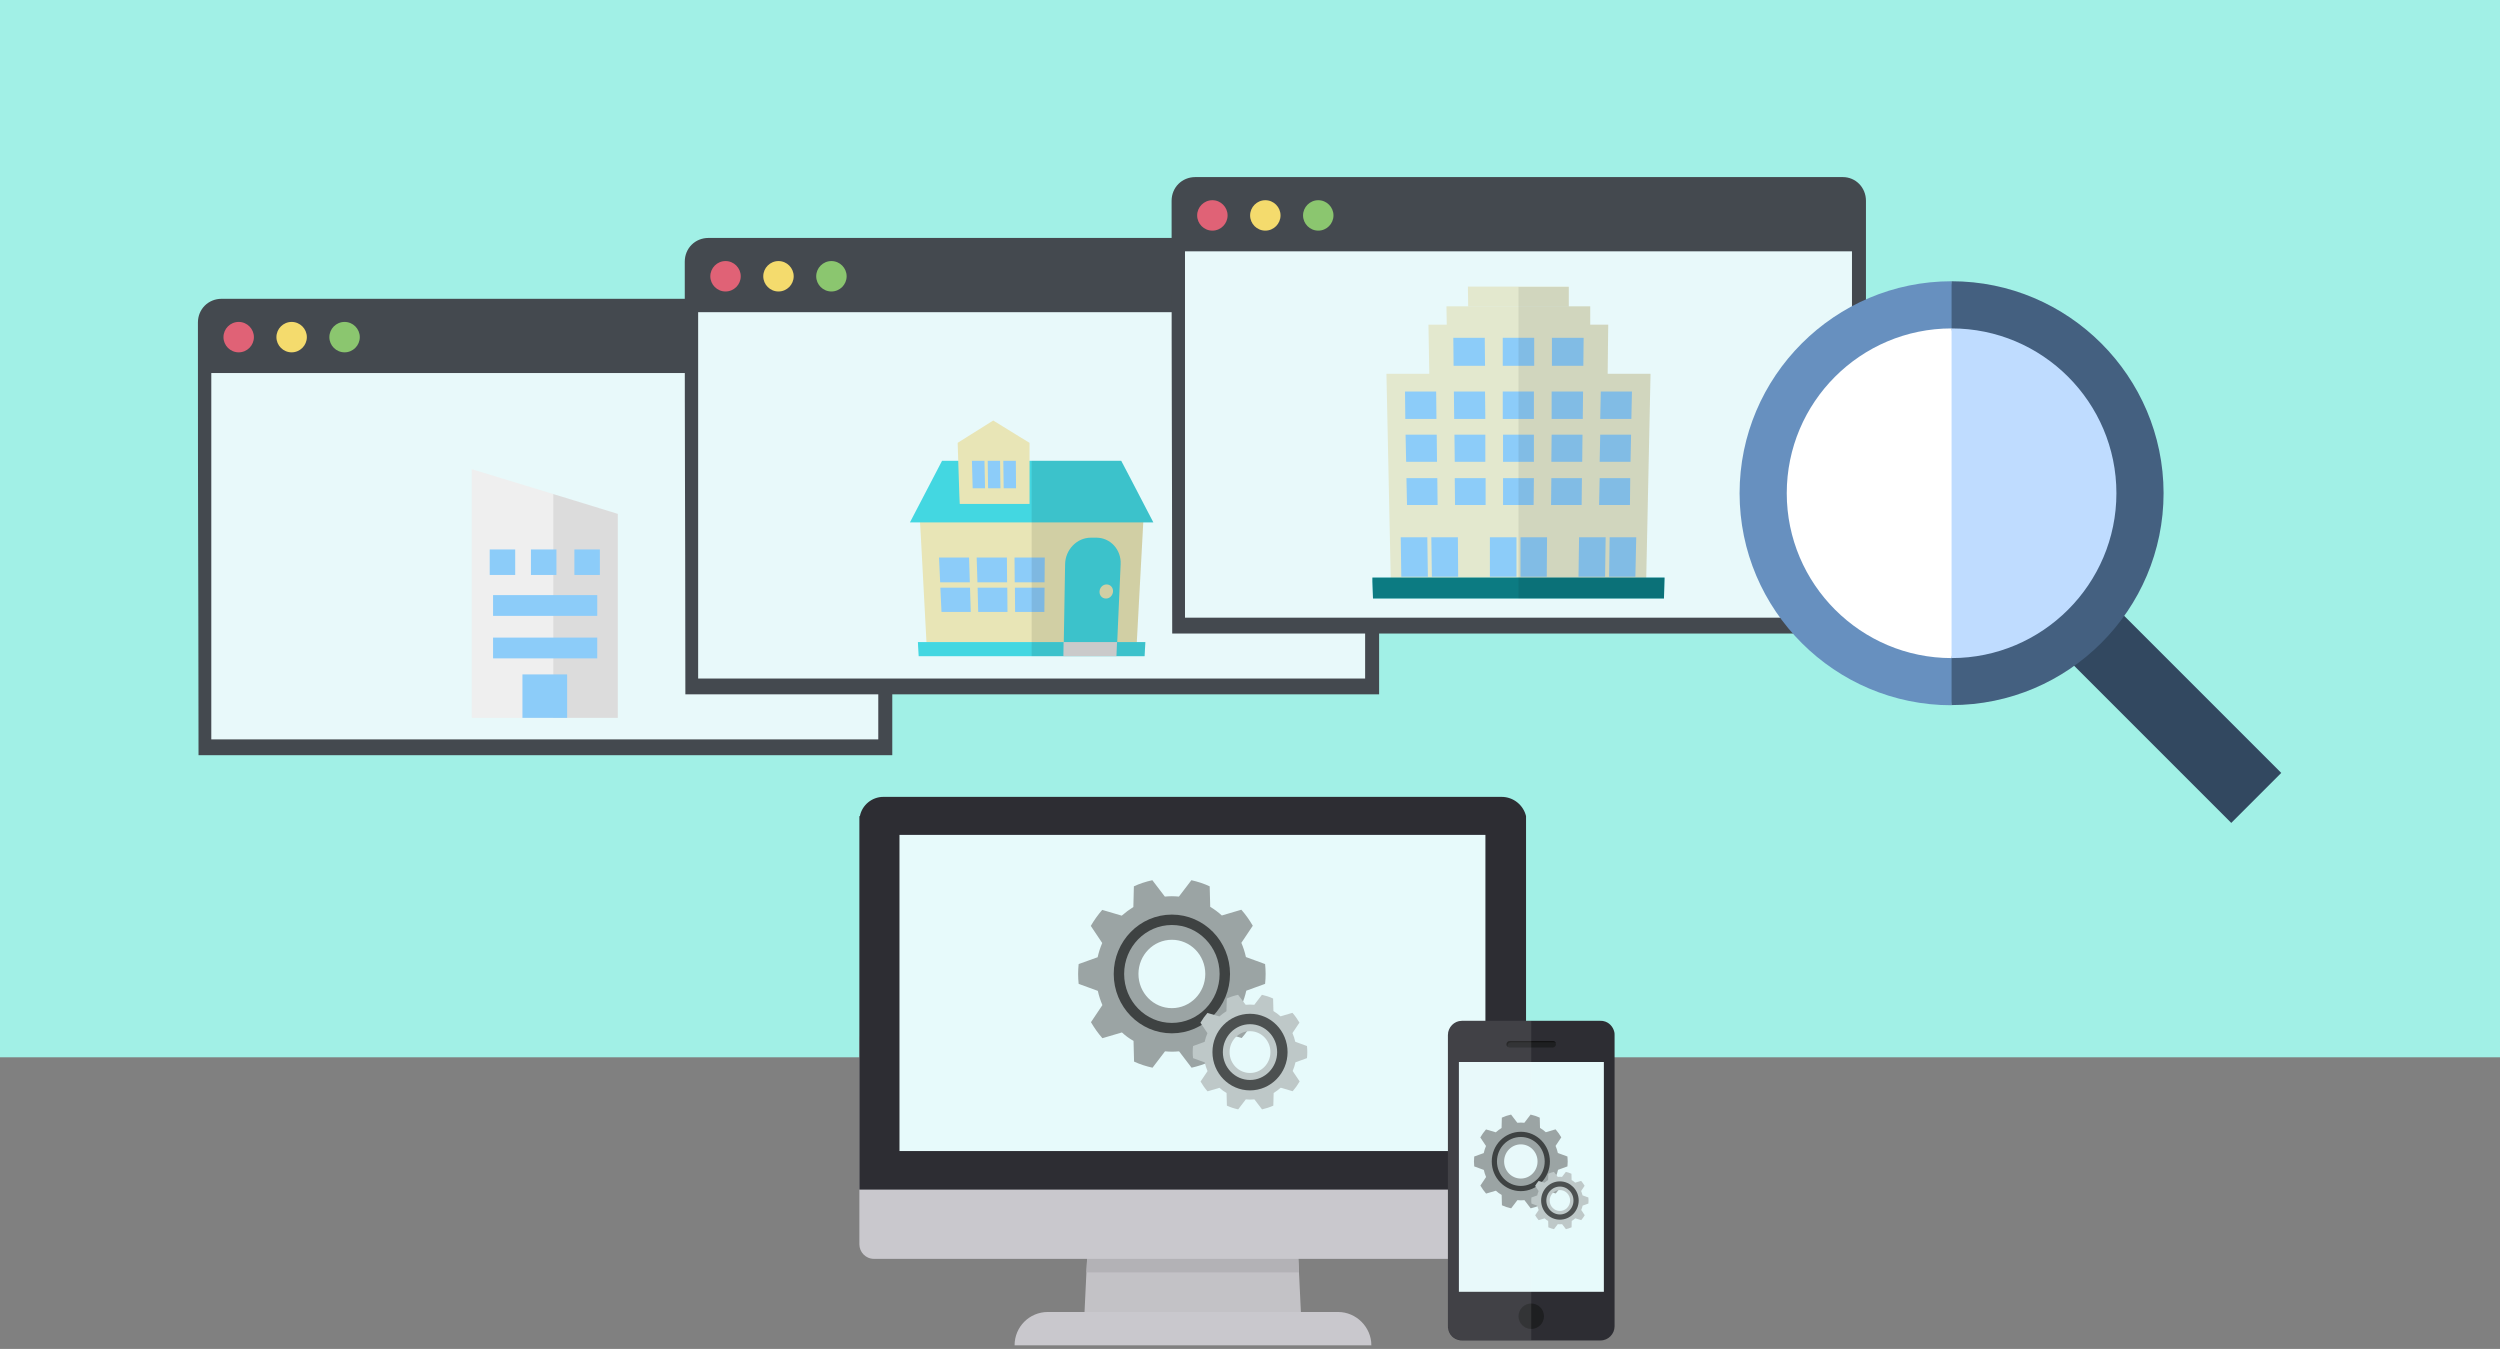
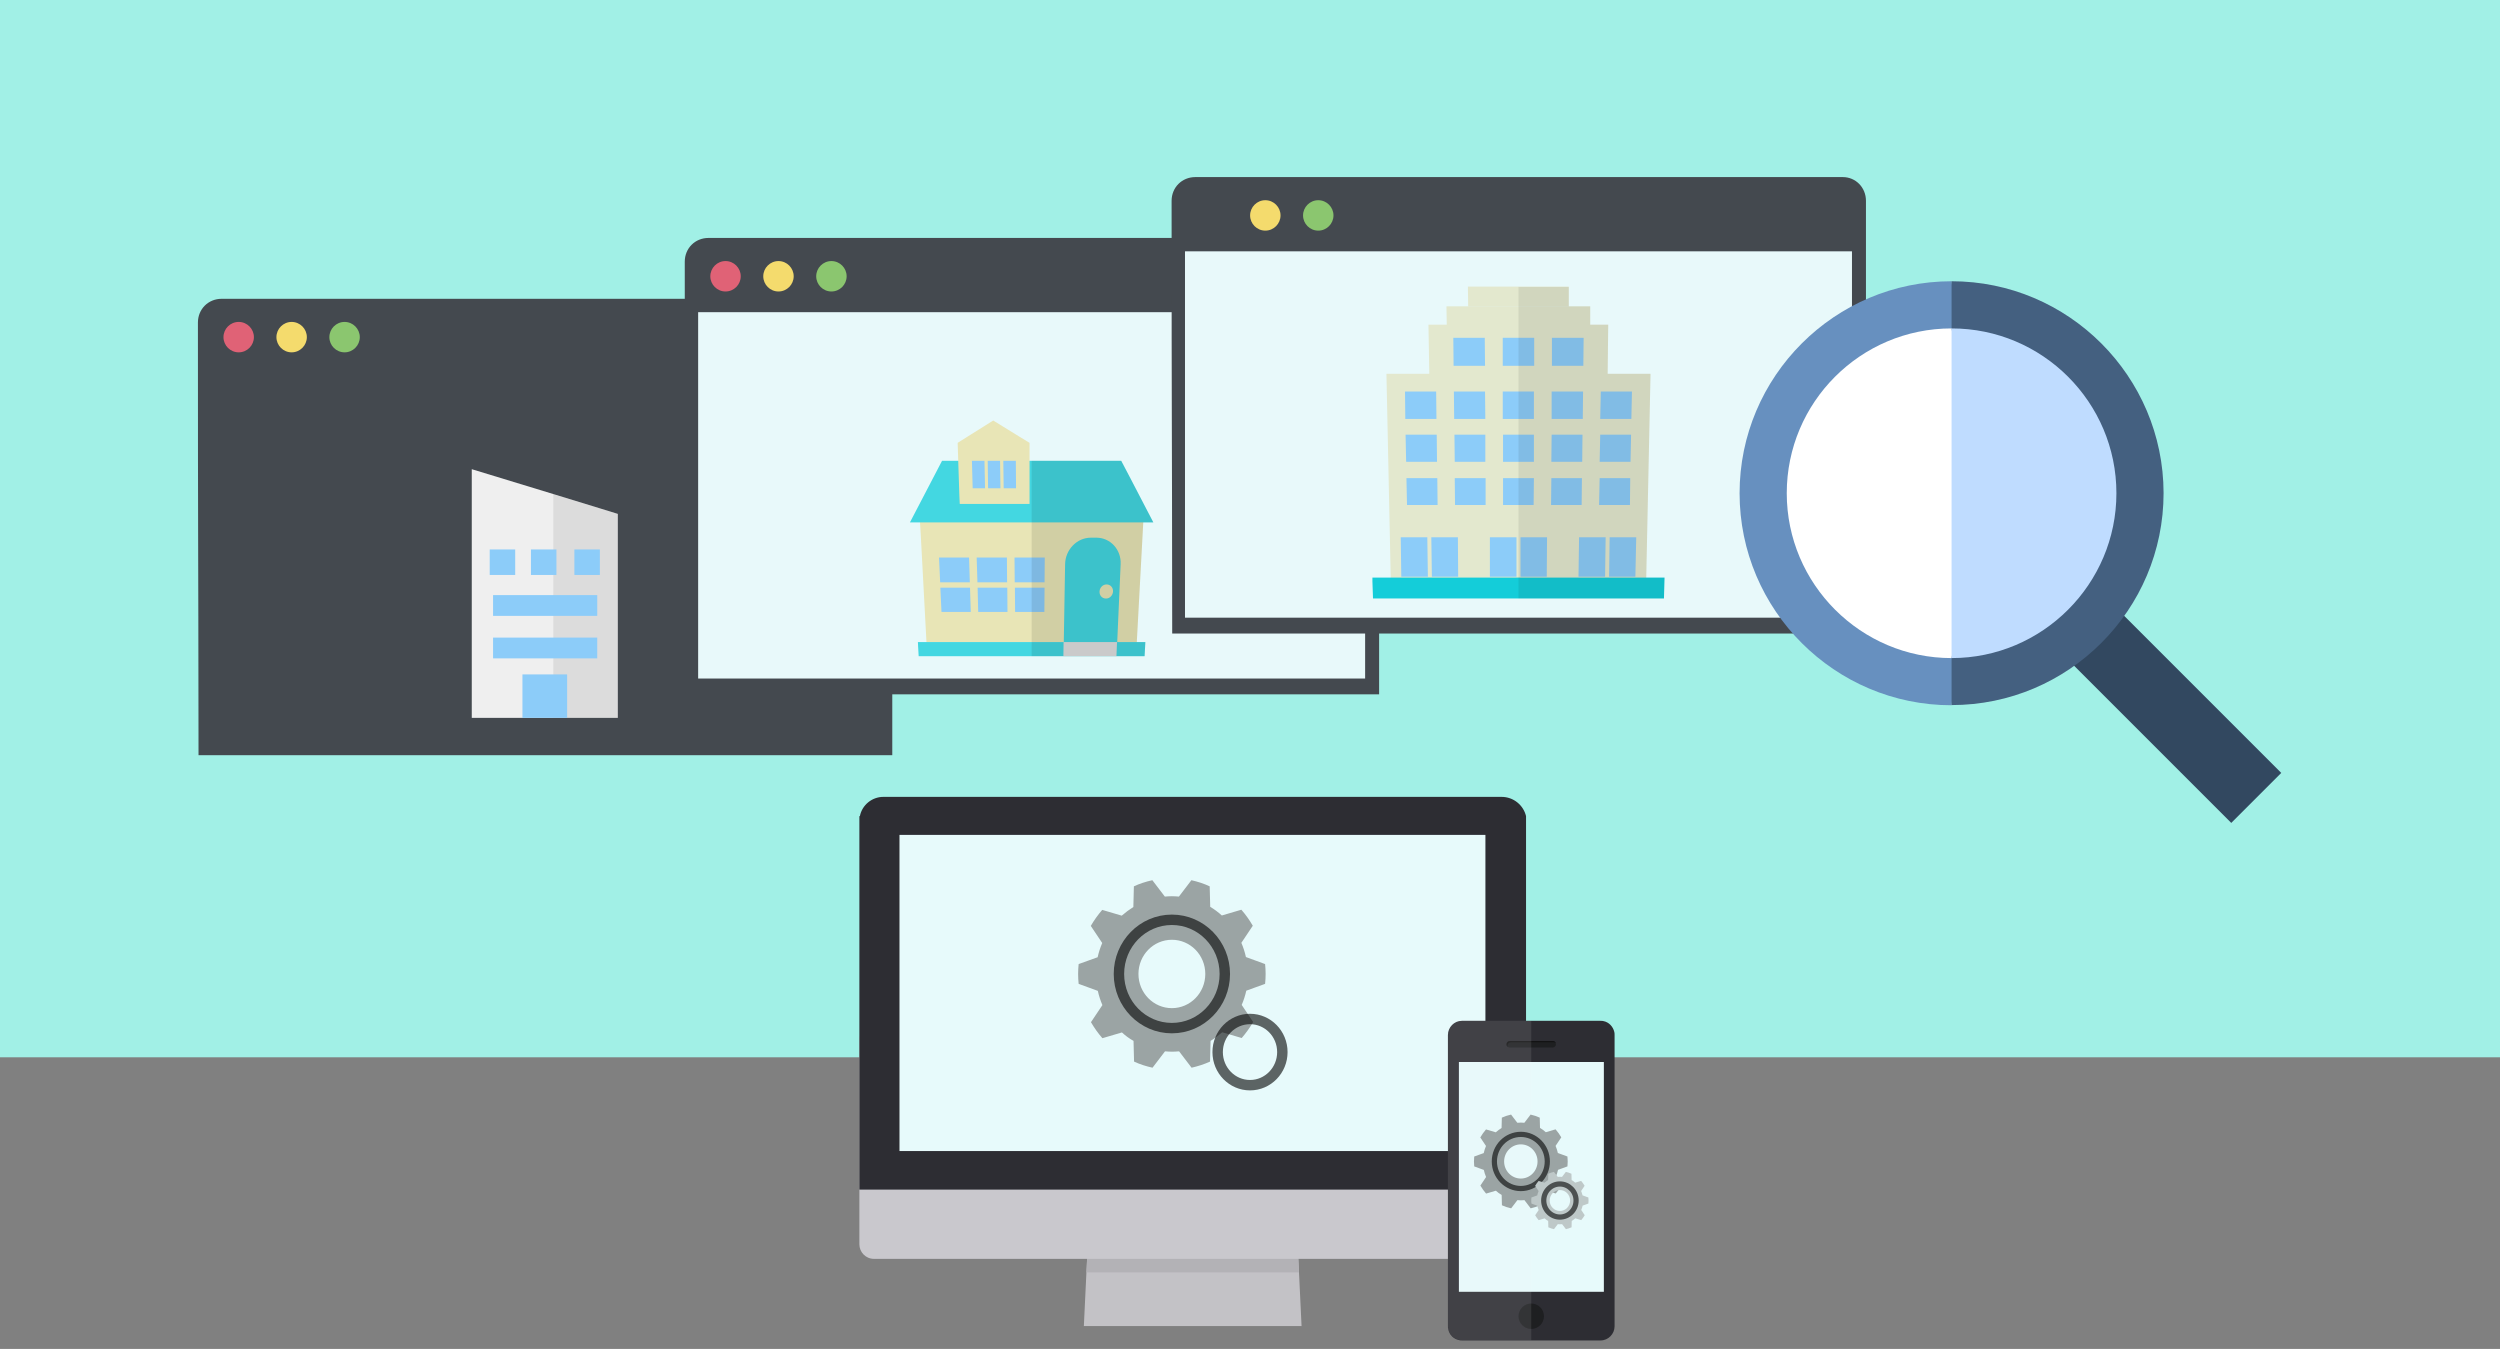
<svg xmlns="http://www.w3.org/2000/svg" width="480" height="259" viewBox="0 0 480 259" fill="none">
  <rect x="0" y="0" width="480" height="259" fill="#808080" stroke="none" />
  <rect width="480" height="203" fill="#A1F0E6" />
  <path d="M249.9 254.6H208.1L209.6 223.2H248.4L249.9 254.6Z" fill="#C3C2C6" />
  <path d="M249.4 244.3H208.6L209.6 224.5H248.4L249.4 244.3Z" fill="#B3B2B6" />
-   <path d="M201.2 251.9H256.9C260.4 251.9 263.3 254.8 263.3 258.3H194.8C194.8 254.8 197.6 251.9 201.2 251.9Z" fill="#C9C8CD" />
  <path d="M293 199.6V238.9C293 240.5 291.7 241.7 290.2 241.7H167.8C166.2 241.7 165 240.4 165 238.9V199.6C165 198 166.3 196.8 167.8 196.8H290.1C291.7 196.7 293 198 293 199.6Z" fill="#C9C8CD" />
  <path d="M293 156.7V228.4H165V156.7H165.1C165.5 154.6 167.4 153 169.6 153H288.3C290.6 153 292.5 154.6 293 156.7Z" fill="#2D2D33" />
  <path d="M285.2 160.3H172.7V221H285.2V160.3Z" fill="#E7FAFB" />
  <path d="M310 198.731V254.635C310 256.12 308.802 257.365 307.317 257.365H280.683C280.491 257.365 280.347 257.365 280.204 257.317C279.102 257.126 278.24 256.263 278.048 255.162C278 254.97 278 254.778 278 254.587V198.731C278 197.246 279.198 196 280.683 196H307.317C307.509 196 307.701 196 307.844 196.048C308.898 196.24 309.713 197.102 309.952 198.156C310 198.347 310 198.539 310 198.731Z" fill="#2D2D33" />
  <path d="M298.12 201.126H289.881C289.545 201.126 289.258 200.838 289.258 200.503C289.258 200.168 289.545 199.88 289.881 199.88H298.12C298.455 199.88 298.743 200.168 298.743 200.503C298.743 200.838 298.455 201.126 298.12 201.126Z" fill="#1E1F21" />
  <path d="M298.743 200.264C298.647 200.168 298.503 200.12 298.36 200.12H290.072C289.737 200.12 289.449 200.407 289.449 200.743V200.791C289.449 200.886 289.449 200.934 289.497 201.03C289.354 200.934 289.258 200.743 289.258 200.551V200.503C289.258 200.168 289.545 199.88 289.881 199.88H298.168C298.408 199.88 298.647 200.024 298.743 200.264Z" fill="#121213" />
  <path d="M294.001 255.161C295.35 255.161 296.444 254.067 296.444 252.718C296.444 251.369 295.35 250.275 294.001 250.275C292.651 250.275 291.558 251.369 291.558 252.718C291.558 254.067 292.651 255.161 294.001 255.161Z" fill="#1E1F21" />
  <path d="M280.108 203.904V241.605V241.701V248.024H307.941V241.701V241.605V203.904H280.108Z" fill="#E7FAFB" />
  <path opacity="0.1" d="M278.048 198.156C278.24 197.102 279.102 196.287 280.156 196.048C280.347 196 280.539 196 280.683 196H294V257.317H280.683C279.198 257.317 278 256.072 278 254.587V198.731C278 198.539 278 198.347 278.048 198.156Z" fill="#F4F4F5" />
  <path d="M242.899 188.9C242.966 188.278 243 187.656 243 187C243 186.344 242.966 185.722 242.899 185.1L239.218 183.752C239.015 182.82 238.711 181.887 238.34 181.023L240.535 177.741C239.893 176.635 239.184 175.633 238.34 174.666L234.591 175.772C233.916 175.15 233.173 174.597 232.362 174.113L232.261 170.175C231.146 169.656 229.964 169.276 228.749 169L226.351 172.144C225.912 172.109 225.473 172.075 225 172.075C224.527 172.075 224.088 172.109 223.649 172.144L221.251 169C220.002 169.276 218.82 169.656 217.705 170.175L217.604 174.148C216.827 174.631 216.084 175.184 215.375 175.806L211.627 174.701C210.816 175.633 210.073 176.67 209.432 177.775L211.627 181.058C211.255 181.921 210.951 182.854 210.749 183.787L207.101 185.1C207.034 185.722 207 186.378 207 187C207 187.656 207.034 188.278 207.101 188.9L210.782 190.248C210.985 191.18 211.289 192.113 211.66 192.977L209.465 196.259C210.107 197.365 210.816 198.367 211.66 199.334L215.409 198.228C216.084 198.85 216.827 199.403 217.638 199.852L217.739 203.825C218.854 204.344 220.036 204.724 221.285 205L223.683 201.856C224.122 201.891 224.561 201.925 225.034 201.925C225.473 201.925 225.946 201.891 226.385 201.856L228.782 205C229.998 204.724 231.18 204.344 232.328 203.825L232.43 199.852C233.206 199.369 233.949 198.816 234.659 198.194L238.407 199.299C239.218 198.367 239.961 197.33 240.602 196.225L238.407 192.942C238.779 192.079 239.083 191.146 239.285 190.213L242.899 188.9ZM225 193.564C221.454 193.564 218.583 190.628 218.583 187C218.583 183.372 221.454 180.436 225 180.436C228.546 180.436 231.417 183.372 231.417 187C231.417 190.628 228.546 193.564 225 193.564Z" fill="#9BA4A4" />
  <g style="mix-blend-mode:overlay" opacity="0.6">
    <path d="M225 197.399C230.614 197.399 235.165 192.743 235.165 187C235.165 181.256 230.614 176.601 225 176.601C219.386 176.601 214.835 181.256 214.835 187C214.835 192.743 219.386 197.399 225 197.399Z" stroke="black" stroke-width="2" stroke-miterlimit="10" />
  </g>
-   <path d="M250.938 203.161C250.979 202.781 251 202.401 251 202C251 201.599 250.979 201.219 250.938 200.839L248.689 200.015C248.565 199.445 248.379 198.875 248.152 198.347L249.493 196.342C249.101 195.666 248.668 195.054 248.152 194.463L245.861 195.138C245.448 194.758 244.994 194.42 244.499 194.125L244.437 191.718C243.756 191.401 243.034 191.169 242.291 191L240.826 192.921C240.557 192.9 240.289 192.879 240 192.879C239.711 192.879 239.443 192.9 239.174 192.921L237.709 191C236.946 191.169 236.223 191.401 235.542 191.718L235.48 194.146C235.006 194.441 234.552 194.779 234.118 195.159L231.827 194.484C231.332 195.054 230.878 195.687 230.486 196.363L231.827 198.369C231.6 198.896 231.415 199.466 231.291 200.036L229.062 200.839C229.021 201.219 229 201.62 229 202C229 202.401 229.021 202.781 229.062 203.161L231.311 203.985C231.435 204.555 231.621 205.125 231.848 205.653L230.507 207.658C230.899 208.334 231.332 208.946 231.848 209.537L234.139 208.862C234.552 209.242 235.006 209.58 235.501 209.854L235.563 212.282C236.244 212.599 236.966 212.831 237.73 213L239.195 211.079C239.463 211.1 239.732 211.121 240.021 211.121C240.289 211.121 240.578 211.1 240.846 211.079L242.311 213C243.054 212.831 243.777 212.599 244.478 212.282L244.54 209.854C245.015 209.559 245.469 209.221 245.902 208.841L248.193 209.516C248.689 208.946 249.143 208.313 249.535 207.637L248.193 205.631C248.42 205.104 248.606 204.534 248.73 203.964L250.938 203.161ZM240 206.012C237.833 206.012 236.079 204.217 236.079 202C236.079 199.783 237.833 197.988 240 197.988C242.167 197.988 243.921 199.783 243.921 202C243.921 204.217 242.167 206.012 240 206.012Z" fill="#BEC8C8" />
  <g style="mix-blend-mode:overlay" opacity="0.6">
    <path d="M240.001 208.355C243.432 208.355 246.213 205.51 246.213 202C246.213 198.49 243.432 195.645 240.001 195.645C236.57 195.645 233.789 198.49 233.789 202C233.789 205.51 236.57 208.355 240.001 208.355Z" stroke="black" stroke-width="2" stroke-miterlimit="10" />
  </g>
  <path d="M300.949 223.95C300.983 223.639 301 223.328 301 223C301 222.672 300.983 222.361 300.949 222.05L299.109 221.376C299.008 220.91 298.856 220.443 298.67 220.012L299.767 218.37C299.447 217.818 299.092 217.317 298.67 216.833L296.795 217.386C296.458 217.075 296.086 216.798 295.681 216.557L295.63 214.587C295.073 214.328 294.482 214.138 293.874 214L292.675 215.572C292.456 215.555 292.236 215.537 292 215.537C291.764 215.537 291.544 215.555 291.325 215.572L290.126 214C289.501 214.138 288.91 214.328 288.353 214.587L288.302 216.574C287.914 216.816 287.542 217.092 287.188 217.403L285.313 216.85C284.908 217.317 284.537 217.835 284.216 218.388L285.313 220.029C285.128 220.461 284.976 220.927 284.874 221.393L283.051 222.05C283.017 222.361 283 222.689 283 223C283 223.328 283.017 223.639 283.051 223.95L284.891 224.624C284.992 225.09 285.144 225.557 285.33 225.988L284.233 227.63C284.553 228.182 284.908 228.683 285.33 229.167L287.205 228.614C287.542 228.925 287.914 229.202 288.319 229.426L288.37 231.413C288.927 231.672 289.518 231.862 290.143 232L291.341 230.428C291.561 230.445 291.78 230.463 292.017 230.463C292.236 230.463 292.473 230.445 292.692 230.428L293.891 232C294.499 231.862 295.09 231.672 295.664 231.413L295.715 229.426C296.103 229.184 296.475 228.908 296.829 228.597L298.704 229.15C299.109 228.683 299.48 228.165 299.801 227.612L298.704 225.971C298.889 225.539 299.041 225.073 299.143 224.607L300.949 223.95ZM292 226.282C290.227 226.282 288.792 224.814 288.792 223C288.792 221.186 290.227 219.718 292 219.718C293.773 219.718 295.208 221.186 295.208 223C295.208 224.814 293.773 226.282 292 226.282Z" fill="#9BA4A4" />
  <g style="mix-blend-mode:overlay" opacity="0.6">
    <path d="M292.001 228.199C294.808 228.199 297.083 225.871 297.083 222.999C297.083 220.128 294.808 217.8 292.001 217.8C289.194 217.8 286.918 220.128 286.918 222.999C286.918 225.871 289.194 228.199 292.001 228.199Z" stroke="black" stroke-miterlimit="10" />
  </g>
  <path d="M304.969 231.081C304.99 230.891 305 230.701 305 230.5C305 230.299 304.99 230.109 304.969 229.919L303.844 229.508C303.782 229.223 303.689 228.938 303.576 228.674L304.247 227.671C304.051 227.333 303.834 227.027 303.576 226.731L302.431 227.069C302.224 226.879 301.997 226.71 301.75 226.562L301.719 225.359C301.378 225.201 301.017 225.084 300.645 225L299.913 225.961C299.779 225.95 299.644 225.94 299.5 225.94C299.356 225.94 299.221 225.95 299.087 225.961L298.355 225C297.973 225.084 297.612 225.201 297.271 225.359L297.24 226.573C297.003 226.721 296.776 226.89 296.559 227.08L295.414 226.742C295.166 227.027 294.939 227.344 294.743 227.681L295.414 228.684C295.3 228.948 295.207 229.233 295.145 229.518L294.031 229.919C294.01 230.109 294 230.31 294 230.5C294 230.701 294.01 230.891 294.031 231.081L295.156 231.492C295.218 231.777 295.311 232.062 295.424 232.326L294.753 233.329C294.949 233.667 295.166 233.973 295.424 234.269L296.569 233.931C296.776 234.121 297.003 234.29 297.25 234.427L297.281 235.641C297.622 235.799 297.983 235.916 298.365 236L299.098 235.039C299.232 235.05 299.366 235.06 299.51 235.06C299.644 235.06 299.789 235.05 299.923 235.039L300.656 236C301.027 235.916 301.388 235.799 301.739 235.641L301.77 234.427C302.008 234.279 302.235 234.11 302.451 233.92L303.597 234.258C303.844 233.973 304.071 233.656 304.267 233.319L303.597 232.316C303.71 232.052 303.803 231.767 303.865 231.482L304.969 231.081ZM299.5 232.506C298.417 232.506 297.539 231.608 297.539 230.5C297.539 229.392 298.417 228.494 299.5 228.494C300.583 228.494 301.461 229.392 301.461 230.5C301.461 231.608 300.583 232.506 299.5 232.506Z" fill="#BEC8C8" />
  <g style="mix-blend-mode:overlay" opacity="0.6">
    <path d="M299.502 233.678C301.217 233.678 302.608 232.255 302.608 230.5C302.608 228.745 301.217 227.323 299.502 227.323C297.786 227.323 296.396 228.745 296.396 230.5C296.396 232.255 297.786 233.678 299.502 233.678Z" stroke="black" stroke-miterlimit="10" />
  </g>
  <path d="M171.317 61.925V145H38.117C38.074 96.667 38 110.259 38 61.925C38 59.355 39.986 57.369 42.557 57.369H166.877C169.331 57.369 171.317 59.355 171.317 61.925Z" fill="#44494F" />
-   <path d="M168.629 71.623H40.57V141.962H168.629V71.623Z" fill="#E8F9FA" />
  <path d="M66.159 67.651C64.548 67.651 63.238 66.332 63.238 64.73C63.238 63.128 64.548 61.809 66.159 61.809C67.771 61.809 69.08 63.128 69.08 64.73C69.08 66.332 67.771 67.651 66.159 67.651Z" fill="#8BC66F" />
  <path d="M55.994 67.651C54.383 67.651 53.073 66.332 53.073 64.73C53.073 63.128 54.383 61.809 55.994 61.809C57.606 61.809 58.915 63.128 58.915 64.73C58.915 66.332 57.606 67.651 55.994 67.651Z" fill="#F4DB6D" />
  <path d="M45.828 67.651C44.217 67.651 42.907 66.332 42.907 64.73C42.907 63.128 44.217 61.809 45.828 61.809C47.44 61.809 48.749 63.128 48.749 64.73C48.749 66.332 47.44 67.651 45.828 67.651Z" fill="#E06276" />
  <path d="M118.621 98.666V137.828H90.579V90.084L106.232 94.858L115.297 97.638L118.621 98.666Z" fill="#EFEFEF" />
  <path opacity="0.08" d="M118.621 98.666V137.828H106.232L106.231 94.859L115.297 97.639L118.621 98.666Z" fill="#040000" />
  <path d="M106.837 105.495H101.941V110.39H106.837V105.495Z" fill="#8CCCF9" />
  <path d="M98.919 105.496H94.023V110.391H98.919V105.496Z" fill="#8CCCF9" />
  <path d="M115.176 105.495H110.28V110.39H115.176V105.495Z" fill="#8CCCF9" />
  <path d="M114.672 114.258H94.668V118.247H114.672V114.258Z" fill="#8CCCF9" />
  <path d="M114.671 122.418H94.668V126.407H114.671V122.418Z" fill="#8CCCF9" />
  <path d="M108.89 129.488H100.309V137.828H108.89V129.488Z" fill="#8CCCF9" />
  <path d="M264.79 50.241V133.316H131.59C131.547 84.982 131.474 98.575 131.474 50.241C131.474 47.67 133.46 45.684 136.03 45.684H260.35C262.804 45.684 264.79 47.67 264.79 50.241Z" fill="#44494F" />
  <path d="M262.104 59.939H134.045V130.278H262.104V59.939Z" fill="#E8F9FA" />
  <path d="M159.633 55.966C158.021 55.966 156.712 54.647 156.712 53.045C156.712 51.443 158.021 50.124 159.633 50.124C161.245 50.124 162.554 51.443 162.554 53.045C162.554 54.647 161.245 55.966 159.633 55.966Z" fill="#8BC66F" />
  <path d="M149.468 55.966C147.856 55.966 146.547 54.647 146.547 53.045C146.547 51.443 147.856 50.124 149.468 50.124C151.08 50.124 152.389 51.443 152.389 53.045C152.389 54.647 151.08 55.966 149.468 55.966Z" fill="#F4DB6D" />
  <path d="M139.302 55.966C137.69 55.966 136.381 54.647 136.381 53.045C136.381 51.443 137.69 50.124 139.302 50.124C140.914 50.124 142.223 51.443 142.223 53.045C142.223 54.647 140.914 55.966 139.302 55.966Z" fill="#E06276" />
  <g clip-path="url(#clip0)">
    <path d="M219.616 97.629L219.506 100.304L218.265 123.278H177.881L176.786 102.686L176.64 100.304L176.53 97.629H219.616Z" fill="#E8E5B6" />
    <path d="M219.908 123.279L219.762 125.99H176.384L176.275 124.085L176.238 123.279H219.908Z" fill="#43D7E1" />
    <path d="M186.207 111.81H180.511L180.292 107.046H186.061L186.207 111.81Z" fill="#8CCCF9" />
    <path d="M186.389 117.489H180.766L180.547 112.835H186.243L186.389 117.489Z" fill="#8CCCF9" />
    <path d="M193.363 111.81H187.667L187.521 107.046H193.326L193.363 111.81Z" fill="#8CCCF9" />
    <path d="M193.436 117.489H187.813L187.703 112.835H193.399L193.436 117.489Z" fill="#8CCCF9" />
    <path d="M200.557 111.81H194.825L194.788 107.046H200.594L200.557 111.81Z" fill="#8CCCF9" />
    <path d="M200.521 117.489H194.898L194.861 112.835H200.557L200.521 117.489Z" fill="#8CCCF9" />
    <path d="M210.524 103.235H209.429C206.764 103.235 204.536 105.544 204.5 108.329L204.244 123.352H214.504L215.162 108.329C215.308 105.544 213.19 103.235 210.524 103.235Z" fill="#43D7E1" />
    <path d="M214.358 125.99H204.171L204.207 123.279H214.468L214.358 125.99Z" fill="#E0E0E0" />
    <path d="M221.442 100.304H174.705L180.876 88.468H215.271L217.06 91.876L221.442 100.304Z" fill="#43D7E1" />
    <path d="M197.672 96.749H184.272L184.199 95.247L183.98 88.468L183.87 85.024L190.698 80.737L195.627 83.778L197.672 85.024V88.468V96.749Z" fill="#E8E5B6" />
    <path d="M189.128 93.745H186.754L186.608 88.468H189.018L189.128 93.745Z" fill="#8CCCF9" />
    <path d="M192.086 93.745H189.713L189.64 88.468H192.013L192.086 93.745Z" fill="#8CCCF9" />
    <path d="M195.079 93.745H192.706L192.633 88.468H195.043L195.079 93.745Z" fill="#8CCCF9" />
    <path d="M213.701 113.568C213.664 114.301 213.08 114.924 212.35 114.924C211.619 114.924 211.072 114.338 211.108 113.568C211.145 112.835 211.729 112.212 212.459 112.212C213.189 112.212 213.737 112.799 213.701 113.568Z" fill="#E8E5B6" />
    <path opacity="0.1" d="M219.506 100.304H221.442L217.06 91.876L215.271 88.468H198.073V125.99H204.171H214.358H219.762L219.908 123.278H218.265L219.506 100.304Z" fill="#040000" />
  </g>
  <path d="M358.264 38.557V121.632H225.064C225.021 73.298 224.947 86.89 224.947 38.557C224.947 35.986 226.934 34 229.504 34H353.824C356.278 34 358.264 35.986 358.264 38.557Z" fill="#44494F" />
  <path d="M355.578 48.255H227.519V118.594H355.578V48.255Z" fill="#E8F9FA" />
  <path d="M253.107 44.282C251.495 44.282 250.186 42.962 250.186 41.361C250.186 39.759 251.495 38.44 253.107 38.44C254.718 38.44 256.028 39.759 256.028 41.361C256.028 42.962 254.718 44.282 253.107 44.282Z" fill="#8BC66F" />
  <path d="M242.942 44.282C241.33 44.282 240.021 42.962 240.021 41.361C240.021 39.759 241.33 38.44 242.942 38.44C244.553 38.44 245.863 39.759 245.863 41.361C245.863 42.962 244.553 44.282 242.942 44.282Z" fill="#F4DB6D" />
-   <path d="M232.776 44.282C231.164 44.282 229.854 42.962 229.854 41.361C229.854 39.759 231.164 38.44 232.776 38.44C234.387 38.44 235.697 39.759 235.697 41.361C235.697 42.962 234.387 44.282 232.776 44.282Z" fill="#E06276" />
  <path d="M308.779 62.33V62.495L308.669 71.769L308.615 75.171V76.433H274.481L274.426 75.171V71.769L274.262 62.33H308.779Z" fill="#E3E8CE" />
  <path d="M305.323 58.817V58.982V62.33V62.604H277.775V62.33L277.72 58.817H305.323Z" fill="#E3E8CE" />
  <path d="M301.205 55.031V58.818V58.873H281.889V58.818L281.834 55.031H301.205Z" fill="#E3E8CE" />
  <path d="M316.901 71.769L316.078 110.896V111.225H267.018V110.896L266.195 71.769H316.901Z" fill="#E3E8CE" />
  <path d="M319.59 110.896L319.48 114.902H263.616L263.506 111.664V110.896H319.59Z" fill="#14CDD9" />
-   <path d="M319.59 110.896L319.48 114.902H263.616L263.506 111.664V110.896H319.59Z" fill="black" fill-opacity="0.4" />
  <path d="M276.018 96.957H270.146L270.036 91.798H275.963L276.018 96.957Z" fill="#8CCCF9" />
  <path d="M285.237 96.956H279.365L279.311 91.798H285.237V96.956Z" fill="#8CCCF9" />
  <path d="M294.456 96.956H288.584V91.798H294.511L294.456 96.956Z" fill="#8CCCF9" />
  <path d="M303.676 96.956H297.804L297.859 91.798H303.73L303.676 96.956Z" fill="#8CCCF9" />
  <path d="M312.95 96.956H307.023L307.133 91.798H313.005L312.95 96.956Z" fill="#8CCCF9" />
  <path d="M275.907 88.671H269.98L269.87 83.457H275.852L275.907 88.671Z" fill="#8CCCF9" />
  <path d="M285.182 88.67H279.31L279.255 83.457H285.182V88.67Z" fill="#8CCCF9" />
  <path d="M294.51 88.67H288.583V83.457H294.51V88.67Z" fill="#8CCCF9" />
  <path d="M303.785 88.67H297.858L297.913 83.457H303.84L303.785 88.67Z" fill="#8CCCF9" />
  <path d="M313.06 88.67H307.133L307.243 83.457H313.169L313.06 88.67Z" fill="#8CCCF9" />
  <path d="M275.798 80.439H269.817L269.762 75.171H275.743L275.798 80.439Z" fill="#8CCCF9" />
  <path d="M285.182 80.439H279.2L279.146 75.17H285.127L285.182 80.439Z" fill="#8CCCF9" />
  <path d="M294.511 80.439H288.529V75.17H294.511V80.439Z" fill="#8CCCF9" />
  <path d="M303.895 80.439H297.913V75.17H303.95L303.895 80.439Z" fill="#8CCCF9" />
  <path d="M313.224 80.439H307.242L307.352 75.17H313.334L313.224 80.439Z" fill="#8CCCF9" />
  <path d="M285.126 70.232H279.09L279.035 64.855H285.072L285.126 70.232Z" fill="#8CCCF9" />
  <path d="M294.565 70.232H288.528V64.854H294.565V70.232Z" fill="#8CCCF9" />
  <path d="M304.003 70.232H297.967V64.854H304.058L304.003 70.232Z" fill="#8CCCF9" />
  <path d="M296.98 110.731H291.932V103.158H297.035L296.98 110.731Z" fill="#8CCCF9" />
  <path d="M291.163 110.732H286.06V103.159H291.163V110.732Z" fill="#8CCCF9" />
  <path d="M313.993 110.731H308.944L309.054 103.158H314.158L313.993 110.731Z" fill="#8CCCF9" />
  <path d="M308.175 110.732H303.071L303.181 103.159H308.285L308.175 110.732Z" fill="#8CCCF9" />
  <path d="M279.97 110.731H274.921L274.812 103.158H279.915L279.97 110.731Z" fill="#8CCCF9" />
  <path d="M274.153 110.732H269.049L268.939 103.159H274.043L274.153 110.732Z" fill="#8CCCF9" />
  <path opacity="0.08" d="M319.59 110.896H316.078L316.901 71.769H308.669L308.779 62.33H305.322V58.818H301.206V55.086H291.548V114.902H319.48L319.59 110.896Z" fill="#040000" />
  <path d="M334 94.705C334 117.137 352.272 135.409 374.704 135.409L379.216 94.705L374.704 54.001C352.272 54.001 334 72.273 334 94.705Z" fill="#6790BF" />
  <path d="M428.4 158L391.856 121.456L401.456 111.856L438 148.4L428.4 158Z" fill="#324860" />
  <path d="M374.703 54V135.376C397.135 135.376 415.407 117.104 415.407 94.672C415.375 72.272 397.135 54 374.703 54Z" fill="#446080" />
  <path d="M343.057 94.704C343.057 112.144 357.265 126.352 374.705 126.352L379.217 94.704L374.705 63.056C357.233 63.056 343.057 77.232 343.057 94.704Z" fill="white" />
  <path d="M374.703 63.056V126.352C392.143 126.352 406.351 112.144 406.351 94.704C406.351 77.232 392.143 63.056 374.703 63.056Z" fill="#BFDCFF" />
  <defs>
    <clipPath id="clip0">
      <rect width="46.737" height="45.253" fill="white" transform="translate(174.705 80.737)" />
    </clipPath>
  </defs>
</svg>